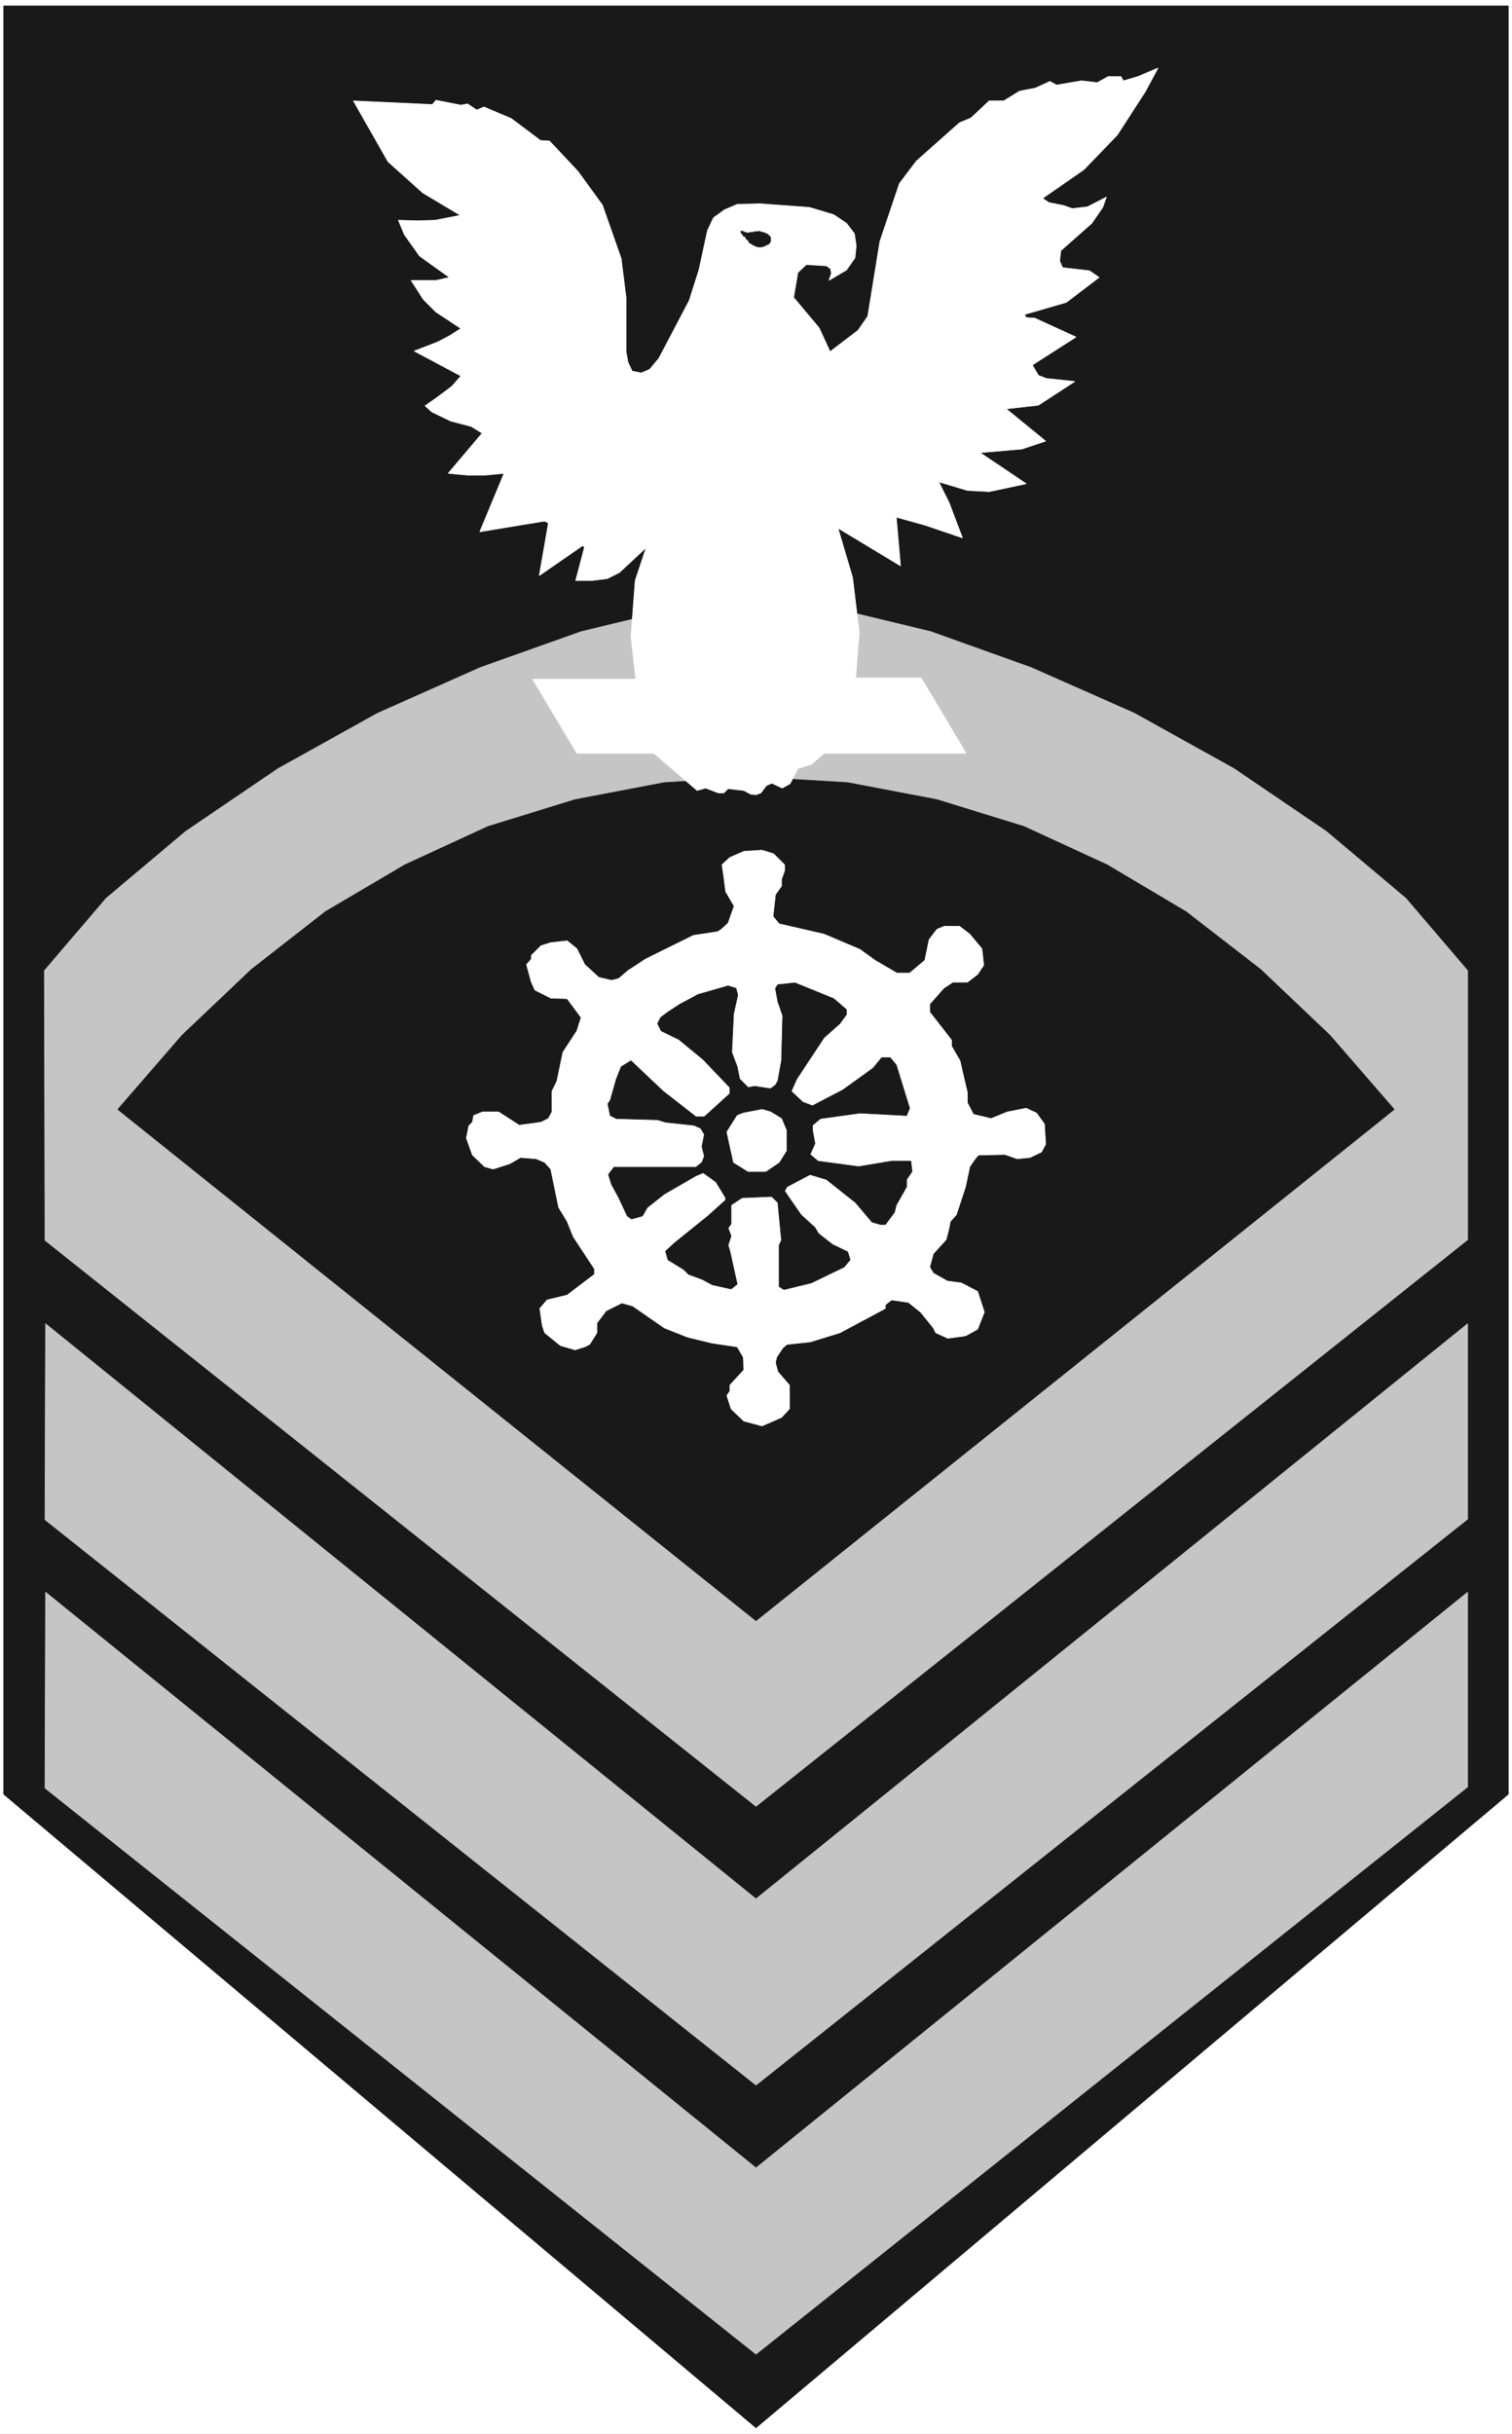
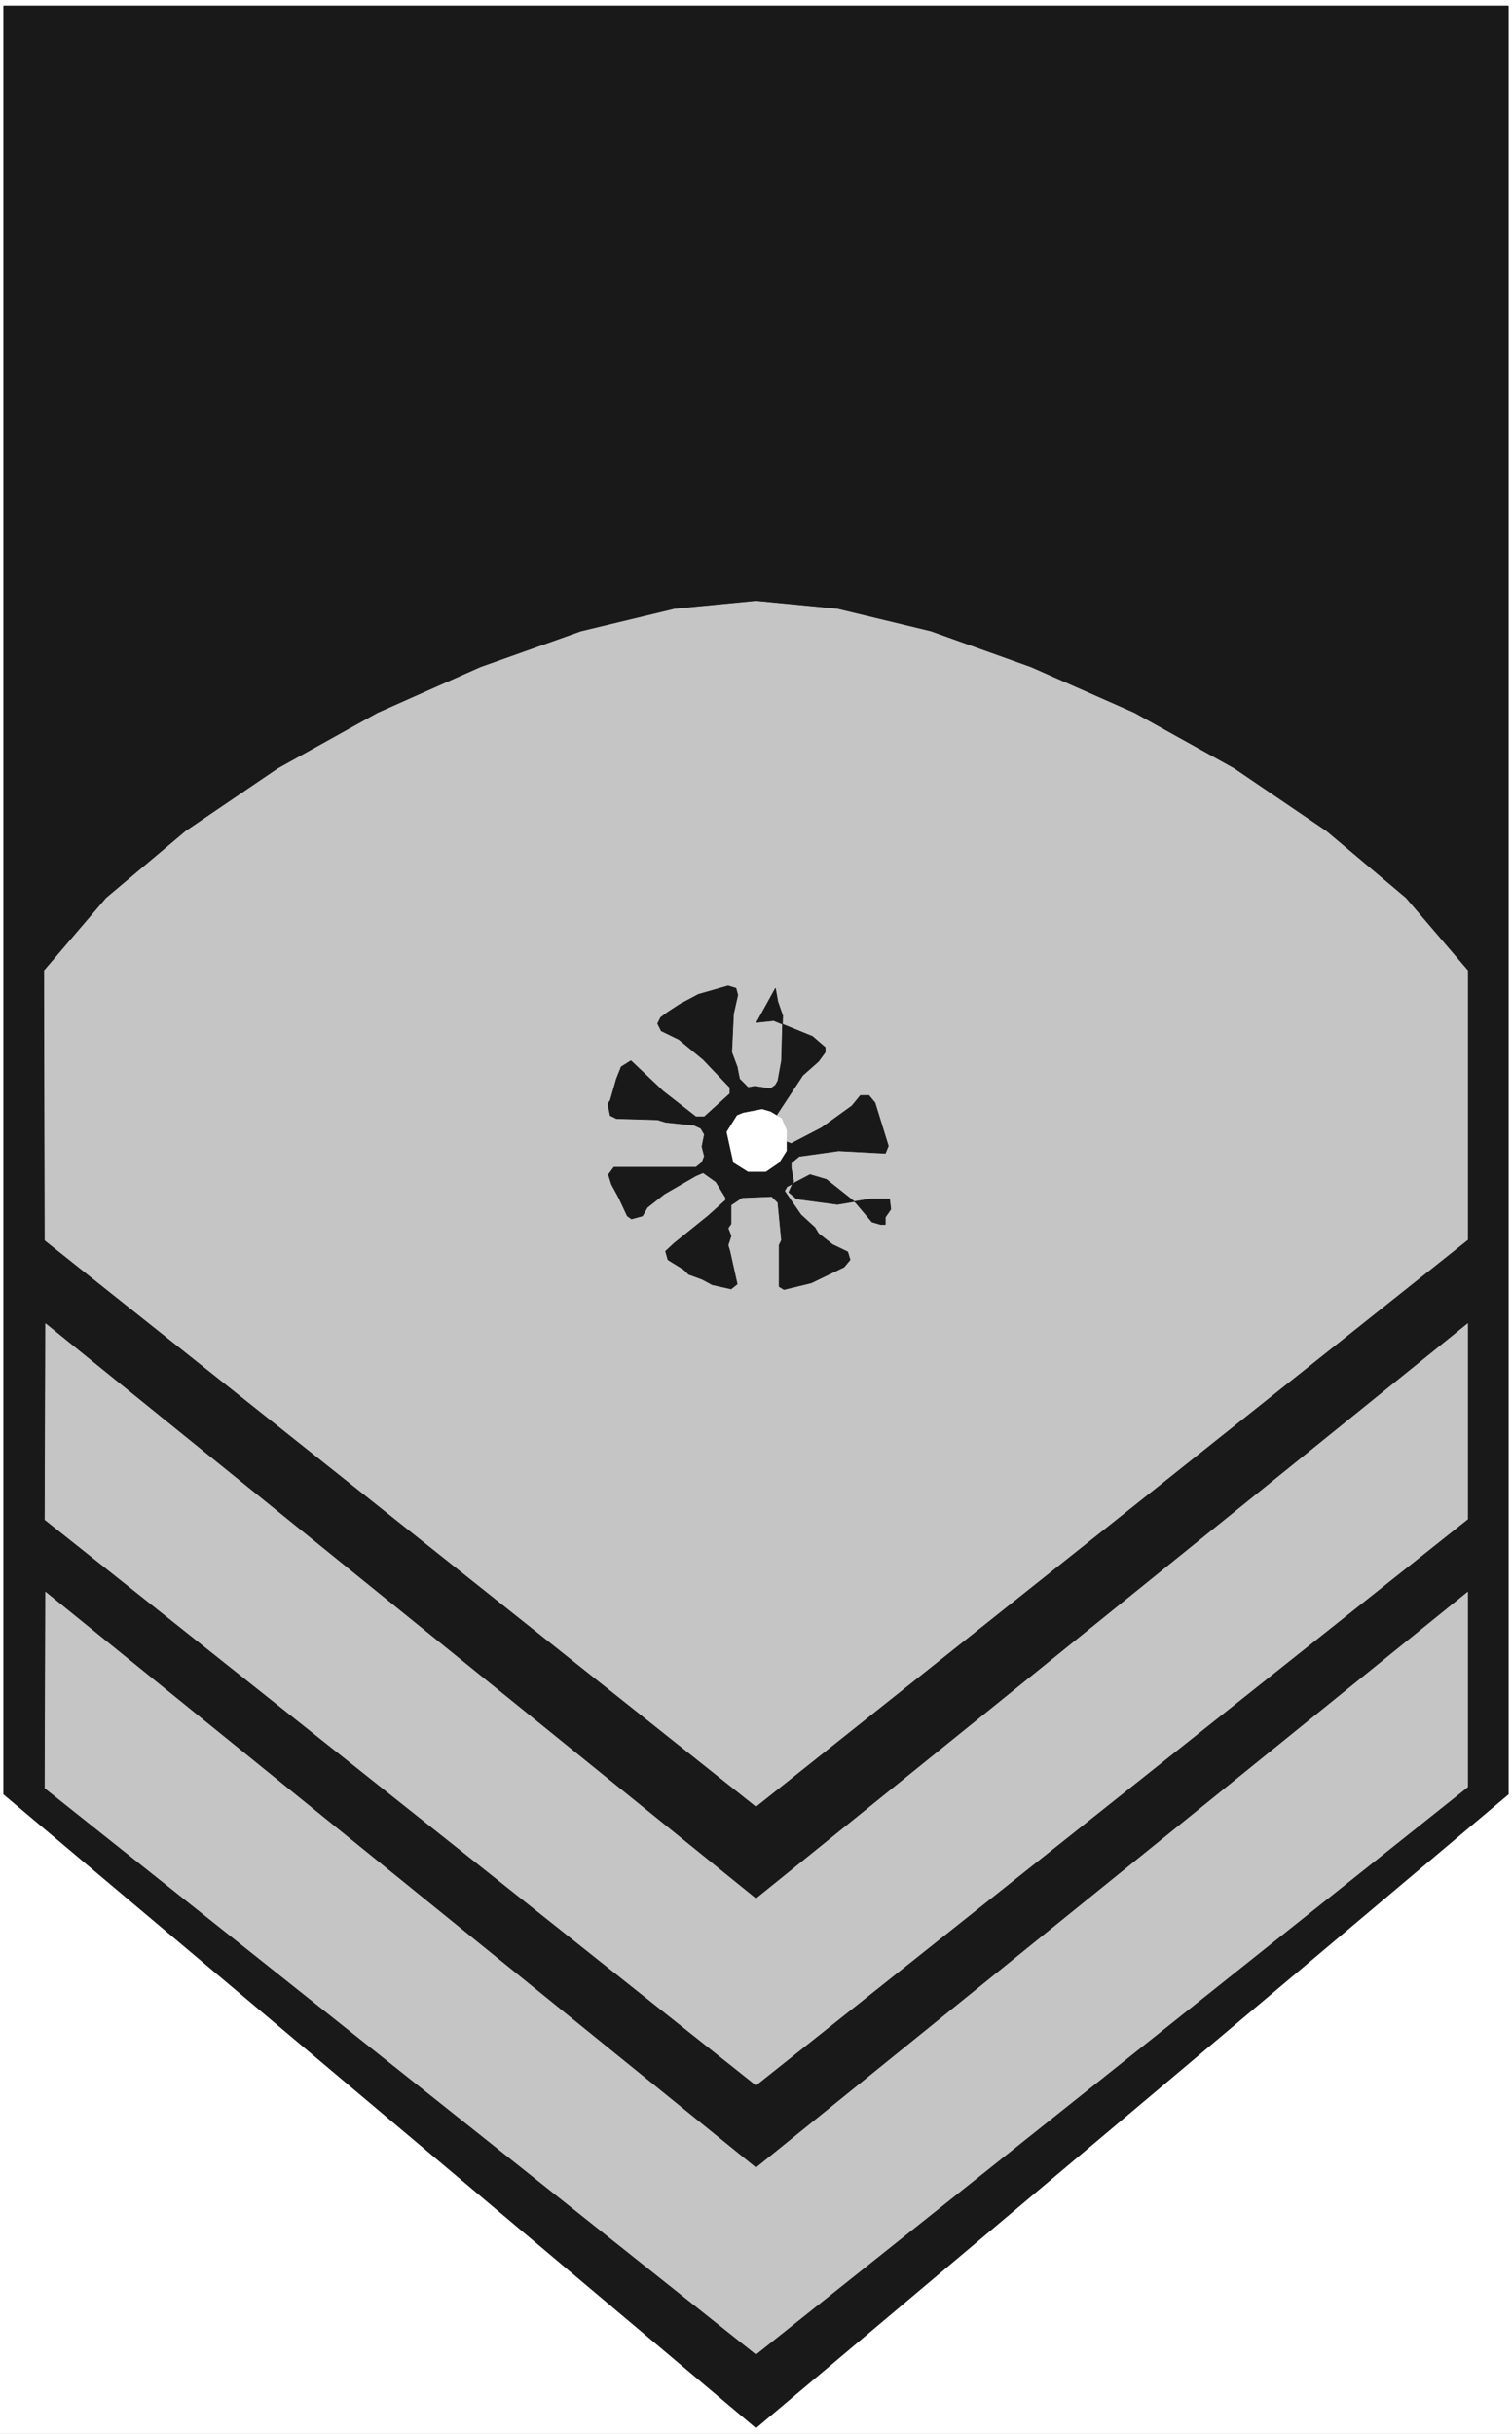
<svg xmlns="http://www.w3.org/2000/svg" width="2479.958" height="3989.578" viewBox="0 0 1859.969 2992.184">
  <rect x="0" y="0" width="1859.969" height="2992.184" fill="#808080" stroke="none" />
  <defs>
    <clipPath id="a">
      <path d="M0 0h1859.969v2993H0Zm0 0" />
    </clipPath>
    <clipPath id="b">
      <path d="M0 0h1859.969v2992H0Zm0 0" />
    </clipPath>
  </defs>
  <g clip-path="url(#a)">
    <path style="fill:#fff;fill-opacity:1;fill-rule:nonzero;stroke:none" d="M0 2992.184h1859.969V-.961H0Zm0 0" />
  </g>
  <g clip-path="url(#b)">
-     <path style="fill:#fff;fill-opacity:1;fill-rule:evenodd;stroke:#fff;stroke-width:.14;stroke-linecap:square;stroke-linejoin:bevel;stroke-miterlimit:10;stroke-opacity:1" d="M0 .64h357v574.22H0Zm0 0" transform="matrix(5.21 0 0 -5.21 0 2994.79)" />
-   </g>
+     </g>
  <path style="fill:#191919;fill-opacity:1;fill-rule:evenodd;stroke:#191919;stroke-width:.14;stroke-linecap:square;stroke-linejoin:bevel;stroke-miterlimit:10;stroke-opacity:1" d="M356.14 151.45 178.5 1.94.86 151.45v421.97h355.28Zm0 0" transform="matrix(5.21 0 0 -5.21 0 2994.79)" />
  <path style="fill:#c5c5c5;fill-opacity:1;fill-rule:evenodd;stroke:#c5c5c5;stroke-width:.14;stroke-linecap:square;stroke-linejoin:bevel;stroke-miterlimit:10;stroke-opacity:1" d="M346.54 282.29 178.5 148.58 10.61 282.15l-.14 63.62 14.62 17.1 18.78 15.79 21.8 14.8 23.51 13.07 24.23 10.77 23.8 8.47 22.08 5.32 19.21 1.86 19.21-1.86 22.08-5.32 23.66-8.47 24.37-10.77 23.52-13.07 21.79-14.8 18.78-15.79 14.63-17.1zm0 0" transform="matrix(5.21 0 0 -5.21 0 2994.79)" />
-   <path style="fill:#191919;fill-opacity:1;fill-rule:evenodd;stroke:#191919;stroke-width:.14;stroke-linecap:square;stroke-linejoin:bevel;stroke-miterlimit:10;stroke-opacity:1" d="m27.81 313.03 15.2 17.52 16.35 15.51 17.49 13.65 18.78 11.06 19.64 9.04 20.51 6.32 21.07 4.02 21.65 1.3 21.65-1.3 21.08-4.02 20.5-6.32 19.64-9.04 18.64-11.06 17.64-13.65 16.34-15.51 15.2-17.52L178.5 192.38zm0 0" transform="matrix(5.21 0 0 -5.21 0 2994.79)" />
  <path style="fill:#c5c5c5;fill-opacity:1;fill-rule:evenodd;stroke:#c5c5c5;stroke-width:.14;stroke-linecap:square;stroke-linejoin:bevel;stroke-miterlimit:10;stroke-opacity:1" d="m10.75 262.47-.14-46.25L178.5 82.8l168.04 133.57v46.1L178.5 126.75Zm0 0" transform="matrix(5.21 0 0 -5.21 0 2994.79)" />
  <path style="fill:#c5c5c5;fill-opacity:1;fill-rule:evenodd;stroke:#c5c5c5;stroke-width:.14;stroke-linecap:square;stroke-linejoin:bevel;stroke-miterlimit:10;stroke-opacity:1" d="m10.75 199.13-.14-46.24L178.5 19.31l168.04 133.86v45.96L178.5 63.26Zm0 0" transform="matrix(5.21 0 0 -5.21 0 2994.79)" />
-   <path style="fill:#fff;fill-opacity:1;fill-rule:evenodd;stroke:#fff;stroke-width:.14;stroke-linecap:square;stroke-linejoin:bevel;stroke-miterlimit:10;stroke-opacity:1" d="m265.24 555.75-.57 1.01h-3.01l-2.58-1.44-3.73.43-5.88-1-1.58.86-3.44-1.58-3.72-.72-3.73-2.3h-3.44l-4.3-4.02-2.73-1.15-10.18-9.04-4.01-5.32-4.59-13.64-2.87-17.67-2.29-3.3-6.6-5.03-2.58 5.6-6.02 7.18 1 5.89 2.01 1.87 4.73-.29 1.01-.72.14-1.14-.57-1.58 4.15 2.44 2.01 2.87.29 2.87-.43 2.87-1.87 2.45-3.01 2.01-5.73 1.72-11.62.86-5.44-.14-3.01-1.29-2.59-1.87-1.43-3.02-2.01-9.33-2.29-7.18-7.17-13.65-2.15-2.58-2.01-.87-2.15.44-1 2.15-.43 2.44v12.78l-1.15 9.2-4.44 12.63-5.74 7.9-6.74 7.19-2.15.14-6.88 5.17-6.45 2.73-1.72-.72-2.15 1.44-1.58-.29-5.88 1.15-.86-1.01-18.64.86 8.18-14.36 8.17-7.32 8.89-5.32-5.88-1.15-4.3-.14-4.45.14 1.44-3.44 3.58-5.03 7.03-5.03-3.16-.71h-5.88l2.87-4.46 3.01-3.01 5.88-3.88-2.72-1.72-2.73-1.44-5.59-2.16 11.04-5.88-2.15-2.45-3.44-2.58-2.87-2.01 1.58-1.44 4.44-2.15 4.88-1.29 2.58-1.58-8.03-9.48 4.59-.43h4.16l4.44.43-5.73-13.79 14.76 2.44h.86l.58-.43-2.15-12.35 10.18 7.03.43-.14v-.43l-2.01-7.61h3.87l3.58.43 2.87 1.44 6.31 5.88-2.58-7.75-1-13.22 1.14-10.05h-24.37l10.47-17.52h18.2l10.18-8.76 2.01.57 3.01-1.15h1.29l1.01 1.01 3.72-.43 1.58-.86 1.29-.15 1.15.43 1.29 1.73 1.29.57 2.44-1.15 1.86 1.01 1.86 3.59 3.16 1 3.01 2.59h33.55l-10.61 17.81h-15.49l.86 10.63-1.57 13.07-3.44 11.63 14.76-8.9-1 11.49 6.74-1.87 8.89-3.02-3.16 8.33-2.43 4.89 6.74-2.02 5.16-.28 8.74 1.86-10.89 7.33 9.89.86 5.59 1.87-9.32 7.61 7.6.86 8.6 5.6-6.74.72-1.86.72-1.43 2.44 10.32 6.61-9.75 4.45-2.01.14-.43.72 9.9 2.87 7.74 5.89-2.3 1.58-6.3.72-.72 1.58.29 2.44 7.31 6.47 2.58 3.73.86 2.44-4.45-2.3-3.58-.43-2.01.72-3.58.72-1.44 1 9.75 6.76 7.89 8.18 6.59 10.2 3.02 5.6-4.74-2.01zm0 0" transform="matrix(5.21 0 0 -5.21 0 2994.79)" />
  <path style="fill:#191919;fill-opacity:1;fill-rule:evenodd;stroke:#191919;stroke-width:.14;stroke-linecap:square;stroke-linejoin:bevel;stroke-miterlimit:10;stroke-opacity:1" d="m179.07 520.28-.14-.14h-.86l-.14-.15h-.86l-.15-.14h-.57l-.29.14h-.14l-.29.15-.43.14h-.28v-.14l.14-.44.29-.14.14-.43.43-.14.29-.58.43-.29.28-.57.29-.14.43-.29.57-.29.29-.14.57-.15h.72l.43.15h.15l.28.14.29.15.14.14h.29l.14.14.15.15v.14h.14l.14.29v1l-.14.15-.14.14-.15.14-.14.15-.14.14-.29.14h-.14l-.29.15-.14.14h-.44l-.28.15h-.15zm0 0" transform="matrix(5.21 0 0 -5.21 0 2994.79)" />
-   <path style="fill:#fff;fill-opacity:1;fill-rule:evenodd;stroke:#fff;stroke-width:.14;stroke-linecap:square;stroke-linejoin:bevel;stroke-miterlimit:10;stroke-opacity:1" d="m172.34 372.49-1.87-1.72.43-2.88.43-3.44 2.01-3.45-1.43-4.02-1.58-1.44-.86-.57-5.74-.87-11.32-5.6-4.16-2.73-2.15-1.86-1.72-.43-3.01.71-3.3 3.02-1.86 3.74-2.3 1.86-3.87-.43-2.29-.72-2.3-2.29v-.87l-1.14-1.29 1.14-4.16.86-1.87 3.73-1.87 3.87-.14 3.3-4.45-1-3.16-3.3-5.03-1.44-6.9-1.14-2.29v-4.89l-.86-1.58-1.72-.86-5.16-.72-4.88 3.16h-3.73l-2.15-.86-.28-1.58-.86-.86-.58-2.87 1.44-4.02 2.86-2.73 2.01-.58 4.01 1.3 2.44 1.43 3.73-.29 2.01-.86 1.43-1.58 1.86-9.05 2.01-3.3 1.44-3.59 5.01-7.61v-1.29l-6.45-4.89-4.73-1.15-1.72-2.01.57-4.02.58-1.72 3.72-3.02 3.45-1 2.29.71 1.15.58 1.72 2.73v2.3l2.15 2.87 3.73 1.87 2.58-.72 7.45-5.17 5.45-2.16 5.88-1.43 5.88-.87 1.43-2.44.14-3.01-3.29-3.59v-1.44l-.72-1.01 1-3.16 3.01-2.87 4.3-1.15 4.59 2.01 1.87 2.01v5.61l-2.73 3.16-.57 2.15.29 1.29 1.43 2.16 1 .86 5.45.57 7.03 2.16 10.75 5.74v.86l1.43 1.15 4.02-.57 2.87-2.3 3.01-3.73.57-1.15 2.87-1.29 4.16.57 2.86 1.58 1.58 4.02-1.58 4.88-3.87 2.01-3.3.44-3.29 1.86-.86 1.44.86 3.16 3.01 3.3.71 2.73.29 1.58 1.43 1.58 2.16 6.61 1 4.74 1.29 1.86.72.87 6.3.14 2.87-1.01 3.01.29 2.73 1.29 1 1.87-.29 4.74-1.86 2.59-2.44 1.15-4.44-.87-3.87-1.58-4.16 1.01-1.43 2.73v2.44l-1.15 4.88-.58 2.59-2 3.45v1.43l-5.16 6.61v1.87l3.29 3.73 2.15 1.44h3.45l2.43 1.86 1.44 2.16-.43 3.88-2.87 3.44-2.44 1.87h-3.58l-1.72-.72-1.87-2.44-1-4.88-3.59-3.02h-3.01l-5.16 3.02-3.58 2.58-8.46 3.59-10.61 2.44-1.43 1.73.57 5.17 1.43 2.01v1.58l.72 2.01v1.44l-2.58 2.58-2.73.86-4.3-.28zm0 0" transform="matrix(5.21 0 0 -5.21 0 2994.79)" />
-   <path style="fill:#191919;fill-opacity:1;fill-rule:evenodd;stroke:#191919;stroke-width:.14;stroke-linecap:square;stroke-linejoin:bevel;stroke-miterlimit:10;stroke-opacity:1" d="m183.09 341.61.57-3.16 1.15-3.3-.29-10.63-.86-4.74-.57-1.01-1.15-.86-3.73.58-1.57-.29-2.01 2.01-.57 2.87-1.29 3.45.43 9.05 1 4.45-.43 1.58-1.86.57-7.03-2.01-4.3-2.29-2.87-1.87-1.72-1.29-.72-1.44.86-1.72 4.16-2.02 5.74-4.73 6.31-6.61v-1.44l-6.03-5.46h-2l-7.75 6.04-7.59 7.18-2.3-1.44-1.14-2.87-1.44-5.03-.57-.86.57-2.73 1.44-.72 9.74-.28 1.87-.58 6.74-.72 1.57-.71.86-1.44-.57-2.87.57-2.3-.57-1.44-1.43-1.15h-19.36l-1.29-1.72.72-2.3 1.72-3.16 2.01-4.31 1-.71 2.58.71 1.15 2.01 4.01 3.16 7.46 4.31 1.72.72 3.01-2.15 2.29-3.74v-.57l-4.16-3.74-8.02-6.46-2.01-1.87.57-2.01 3.73-2.3 1.15-1.14 3.15-1.15 2.44-1.3 4.44-1 .72.57.72.58-1.72 7.75-.43 1.44.71 2.15-.71 1.87.71 1.01v4.45l2.58 1.72 7.03.29 1.43-1.44.86-8.9-.57-1.15v-9.77l1.15-.71 6.45 1.57 7.74 3.74 1.43 1.72-.57 1.87-3.58 1.72-3.3 2.59-.86 1.43-3.3 3.02-3.87 5.6.57 1.01 5.45 2.87 3.87-1.15 6.88-5.46 3.88-4.59 2-.58h1.15l2.15 2.88.43 1.72 2.44 4.31v1.72l1.29 1.87-.29 2.44h-4.59l-7.74-1.29-9.6 1.29-1.87 1.58 1.15 2.59-.58 3.15v1.15l1.87 1.58 9.32 1.3 11.04-.58.71 1.73-3.15 10.19-1.43 1.73h-2.01l-2.01-2.45-7.17-5.17-7.17-3.73-2.29.86-2.44 2.3-.28.29 1.29 2.87 6.45 9.77 3.73 3.3 1.57 2.15v1.15l-3.01 2.59-9.17 3.73-4.02-.43zm0 0" transform="matrix(5.21 0 0 -5.21 0 2994.79)" />
+   <path style="fill:#191919;fill-opacity:1;fill-rule:evenodd;stroke:#191919;stroke-width:.14;stroke-linecap:square;stroke-linejoin:bevel;stroke-miterlimit:10;stroke-opacity:1" d="m183.09 341.61.57-3.16 1.15-3.3-.29-10.63-.86-4.74-.57-1.01-1.15-.86-3.73.58-1.57-.29-2.01 2.01-.57 2.87-1.29 3.45.43 9.05 1 4.45-.43 1.58-1.86.57-7.03-2.01-4.3-2.29-2.87-1.87-1.72-1.29-.72-1.44.86-1.72 4.16-2.02 5.74-4.73 6.31-6.61v-1.44l-6.03-5.46h-2l-7.75 6.04-7.59 7.18-2.3-1.44-1.14-2.87-1.44-5.03-.57-.86.57-2.73 1.44-.72 9.74-.28 1.87-.58 6.74-.72 1.57-.71.86-1.44-.57-2.87.57-2.3-.57-1.44-1.43-1.15h-19.36l-1.29-1.72.72-2.3 1.72-3.16 2.01-4.31 1-.71 2.58.71 1.15 2.01 4.01 3.16 7.46 4.31 1.72.72 3.01-2.15 2.29-3.74v-.57l-4.16-3.74-8.02-6.46-2.01-1.87.57-2.01 3.73-2.3 1.15-1.14 3.15-1.15 2.44-1.3 4.44-1 .72.57.72.58-1.72 7.75-.43 1.44.71 2.15-.71 1.87.71 1.01v4.45l2.58 1.72 7.03.29 1.43-1.44.86-8.9-.57-1.15v-9.77l1.15-.71 6.45 1.57 7.74 3.74 1.43 1.72-.57 1.87-3.58 1.72-3.3 2.59-.86 1.43-3.3 3.02-3.87 5.6.57 1.01 5.45 2.87 3.87-1.15 6.88-5.46 3.88-4.59 2-.58h1.15v1.72l1.29 1.87-.29 2.44h-4.59l-7.74-1.29-9.6 1.29-1.87 1.58 1.15 2.59-.58 3.15v1.15l1.87 1.58 9.32 1.3 11.04-.58.71 1.73-3.15 10.19-1.43 1.73h-2.01l-2.01-2.45-7.17-5.17-7.17-3.73-2.29.86-2.44 2.3-.28.29 1.29 2.87 6.45 9.77 3.73 3.3 1.57 2.15v1.15l-3.01 2.59-9.17 3.73-4.02-.43zm0 0" transform="matrix(5.21 0 0 -5.21 0 2994.79)" />
  <path style="fill:#fff;fill-opacity:1;fill-rule:evenodd;stroke:#fff;stroke-width:.14;stroke-linecap:square;stroke-linejoin:bevel;stroke-miterlimit:10;stroke-opacity:1" d="m174.06 311.59-2.44-3.88 1.58-7.18 3.44-2.15h4.16l3.15 2.15 1.72 2.73v4.88l-1.15 2.73-2.58 1.58-2.01.58-4.44-.86zm0 0" transform="matrix(5.21 0 0 -5.21 0 2994.79)" />
</svg>